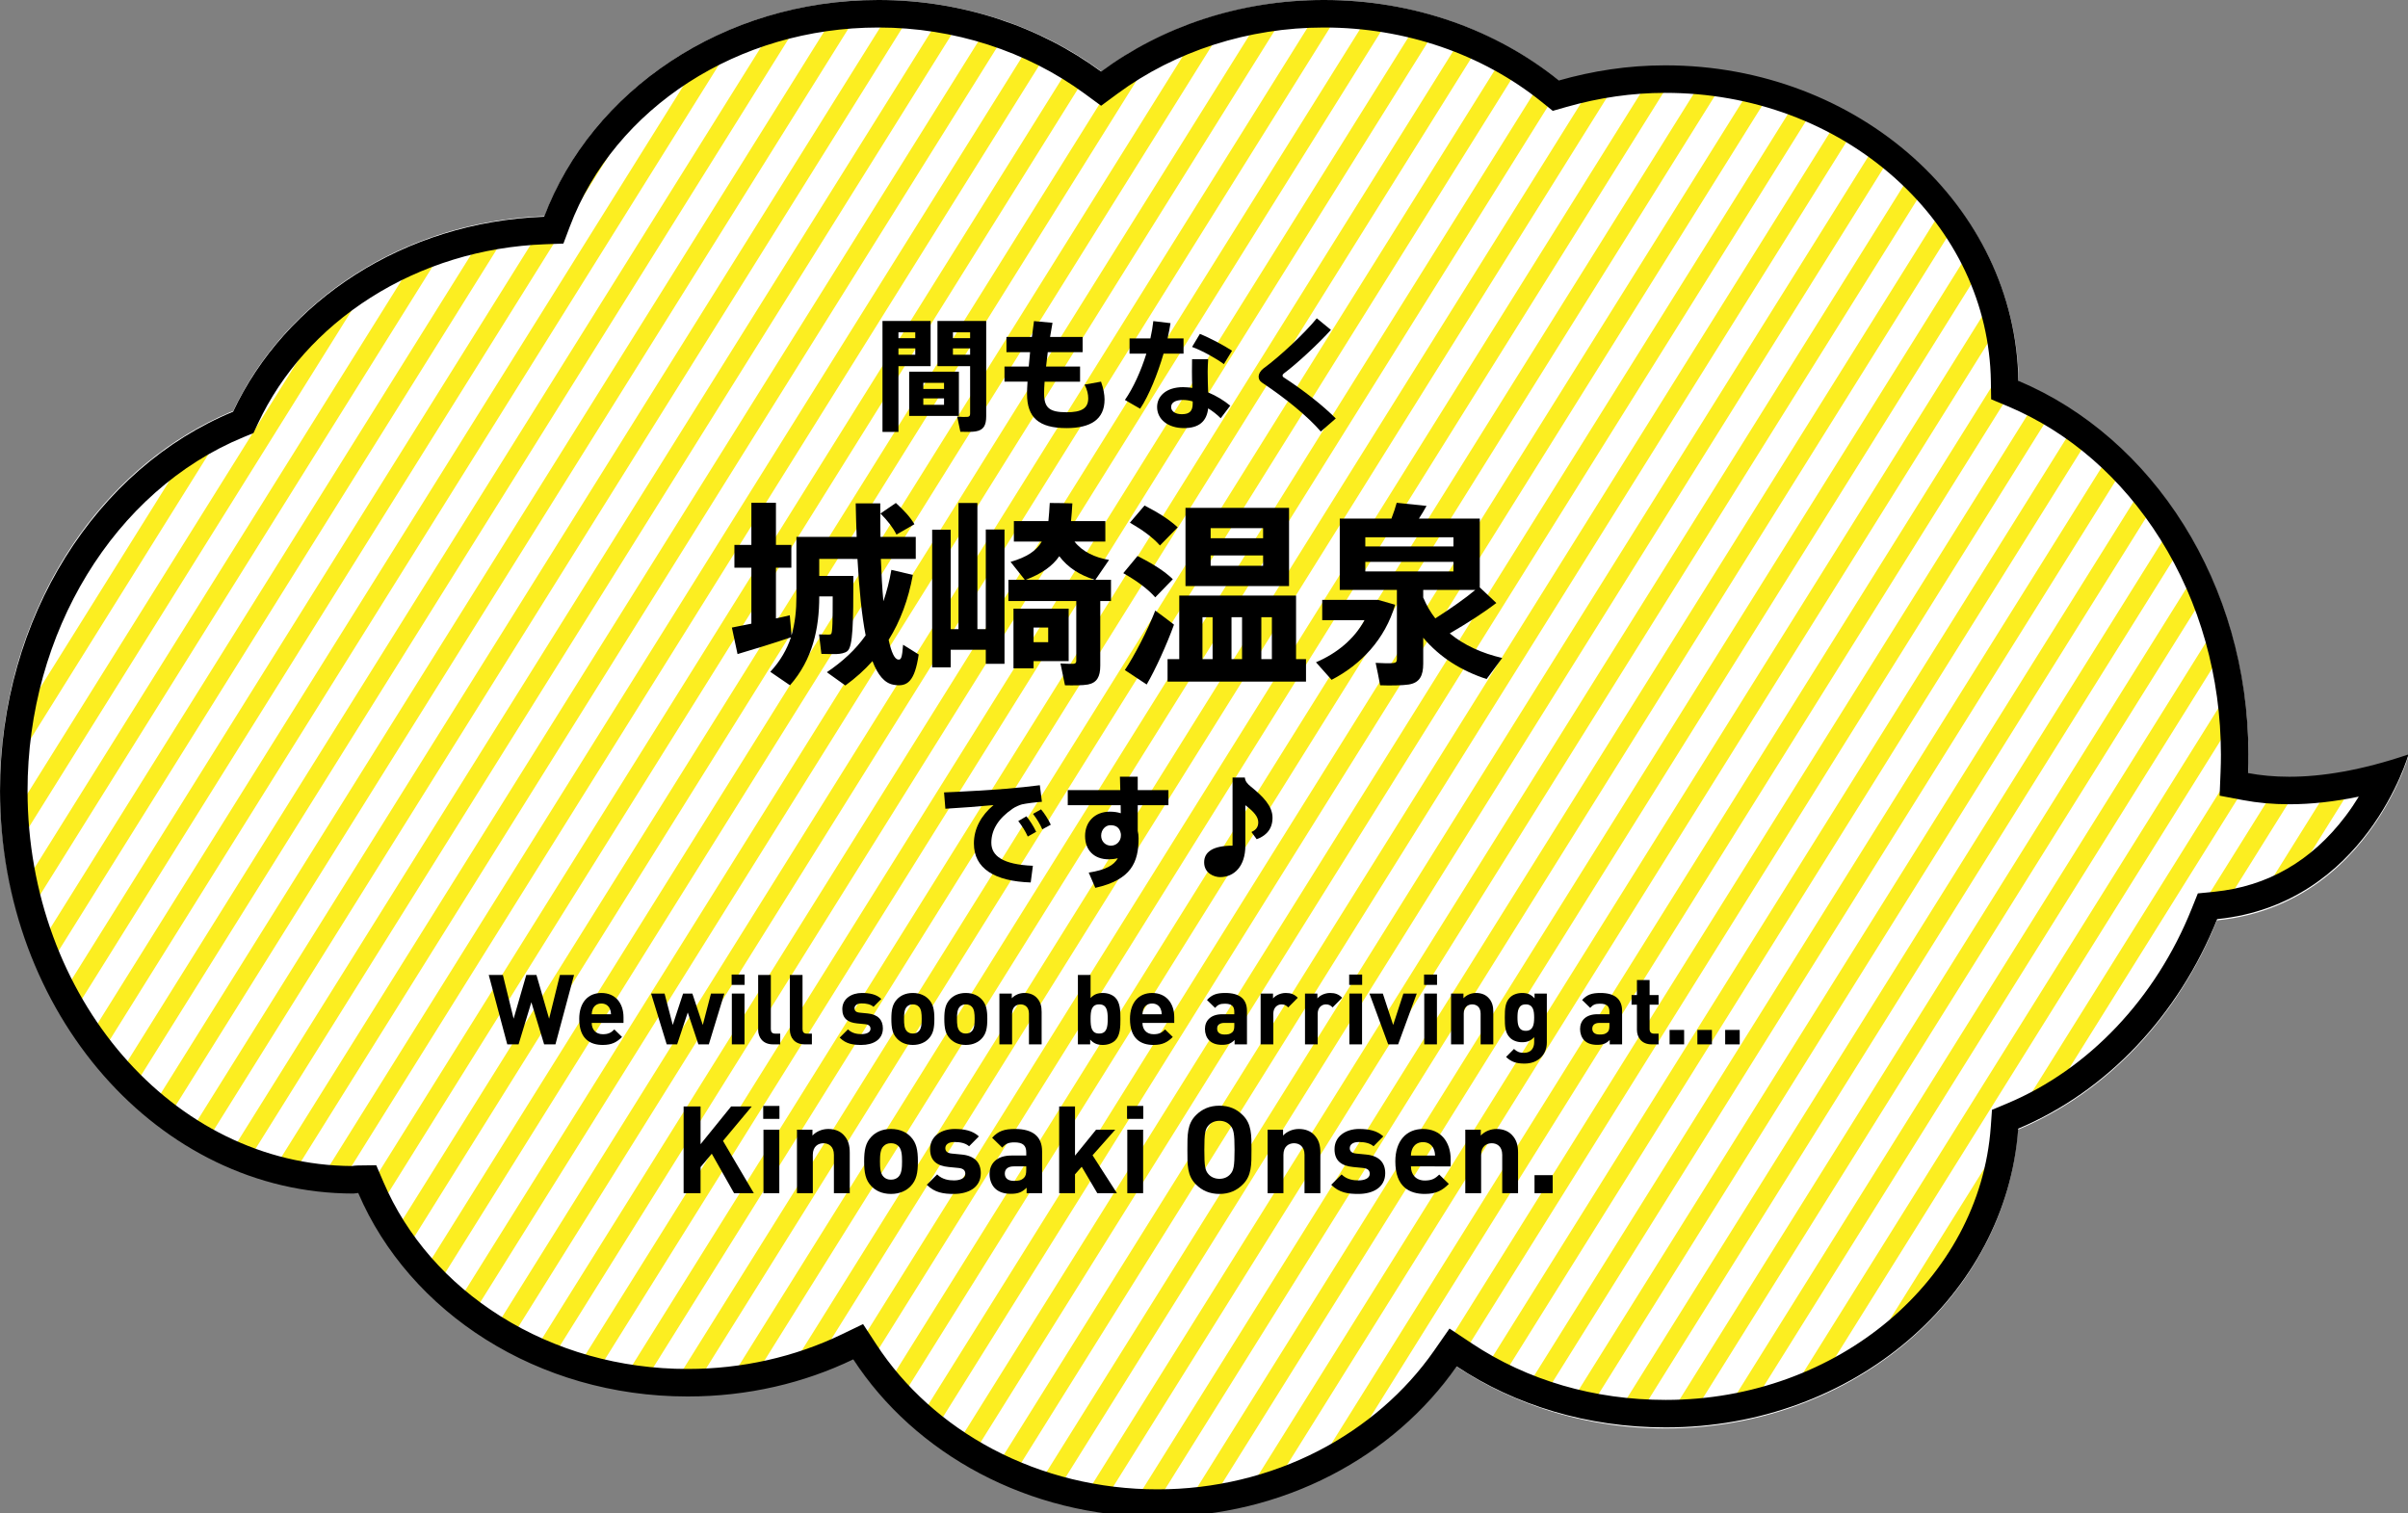
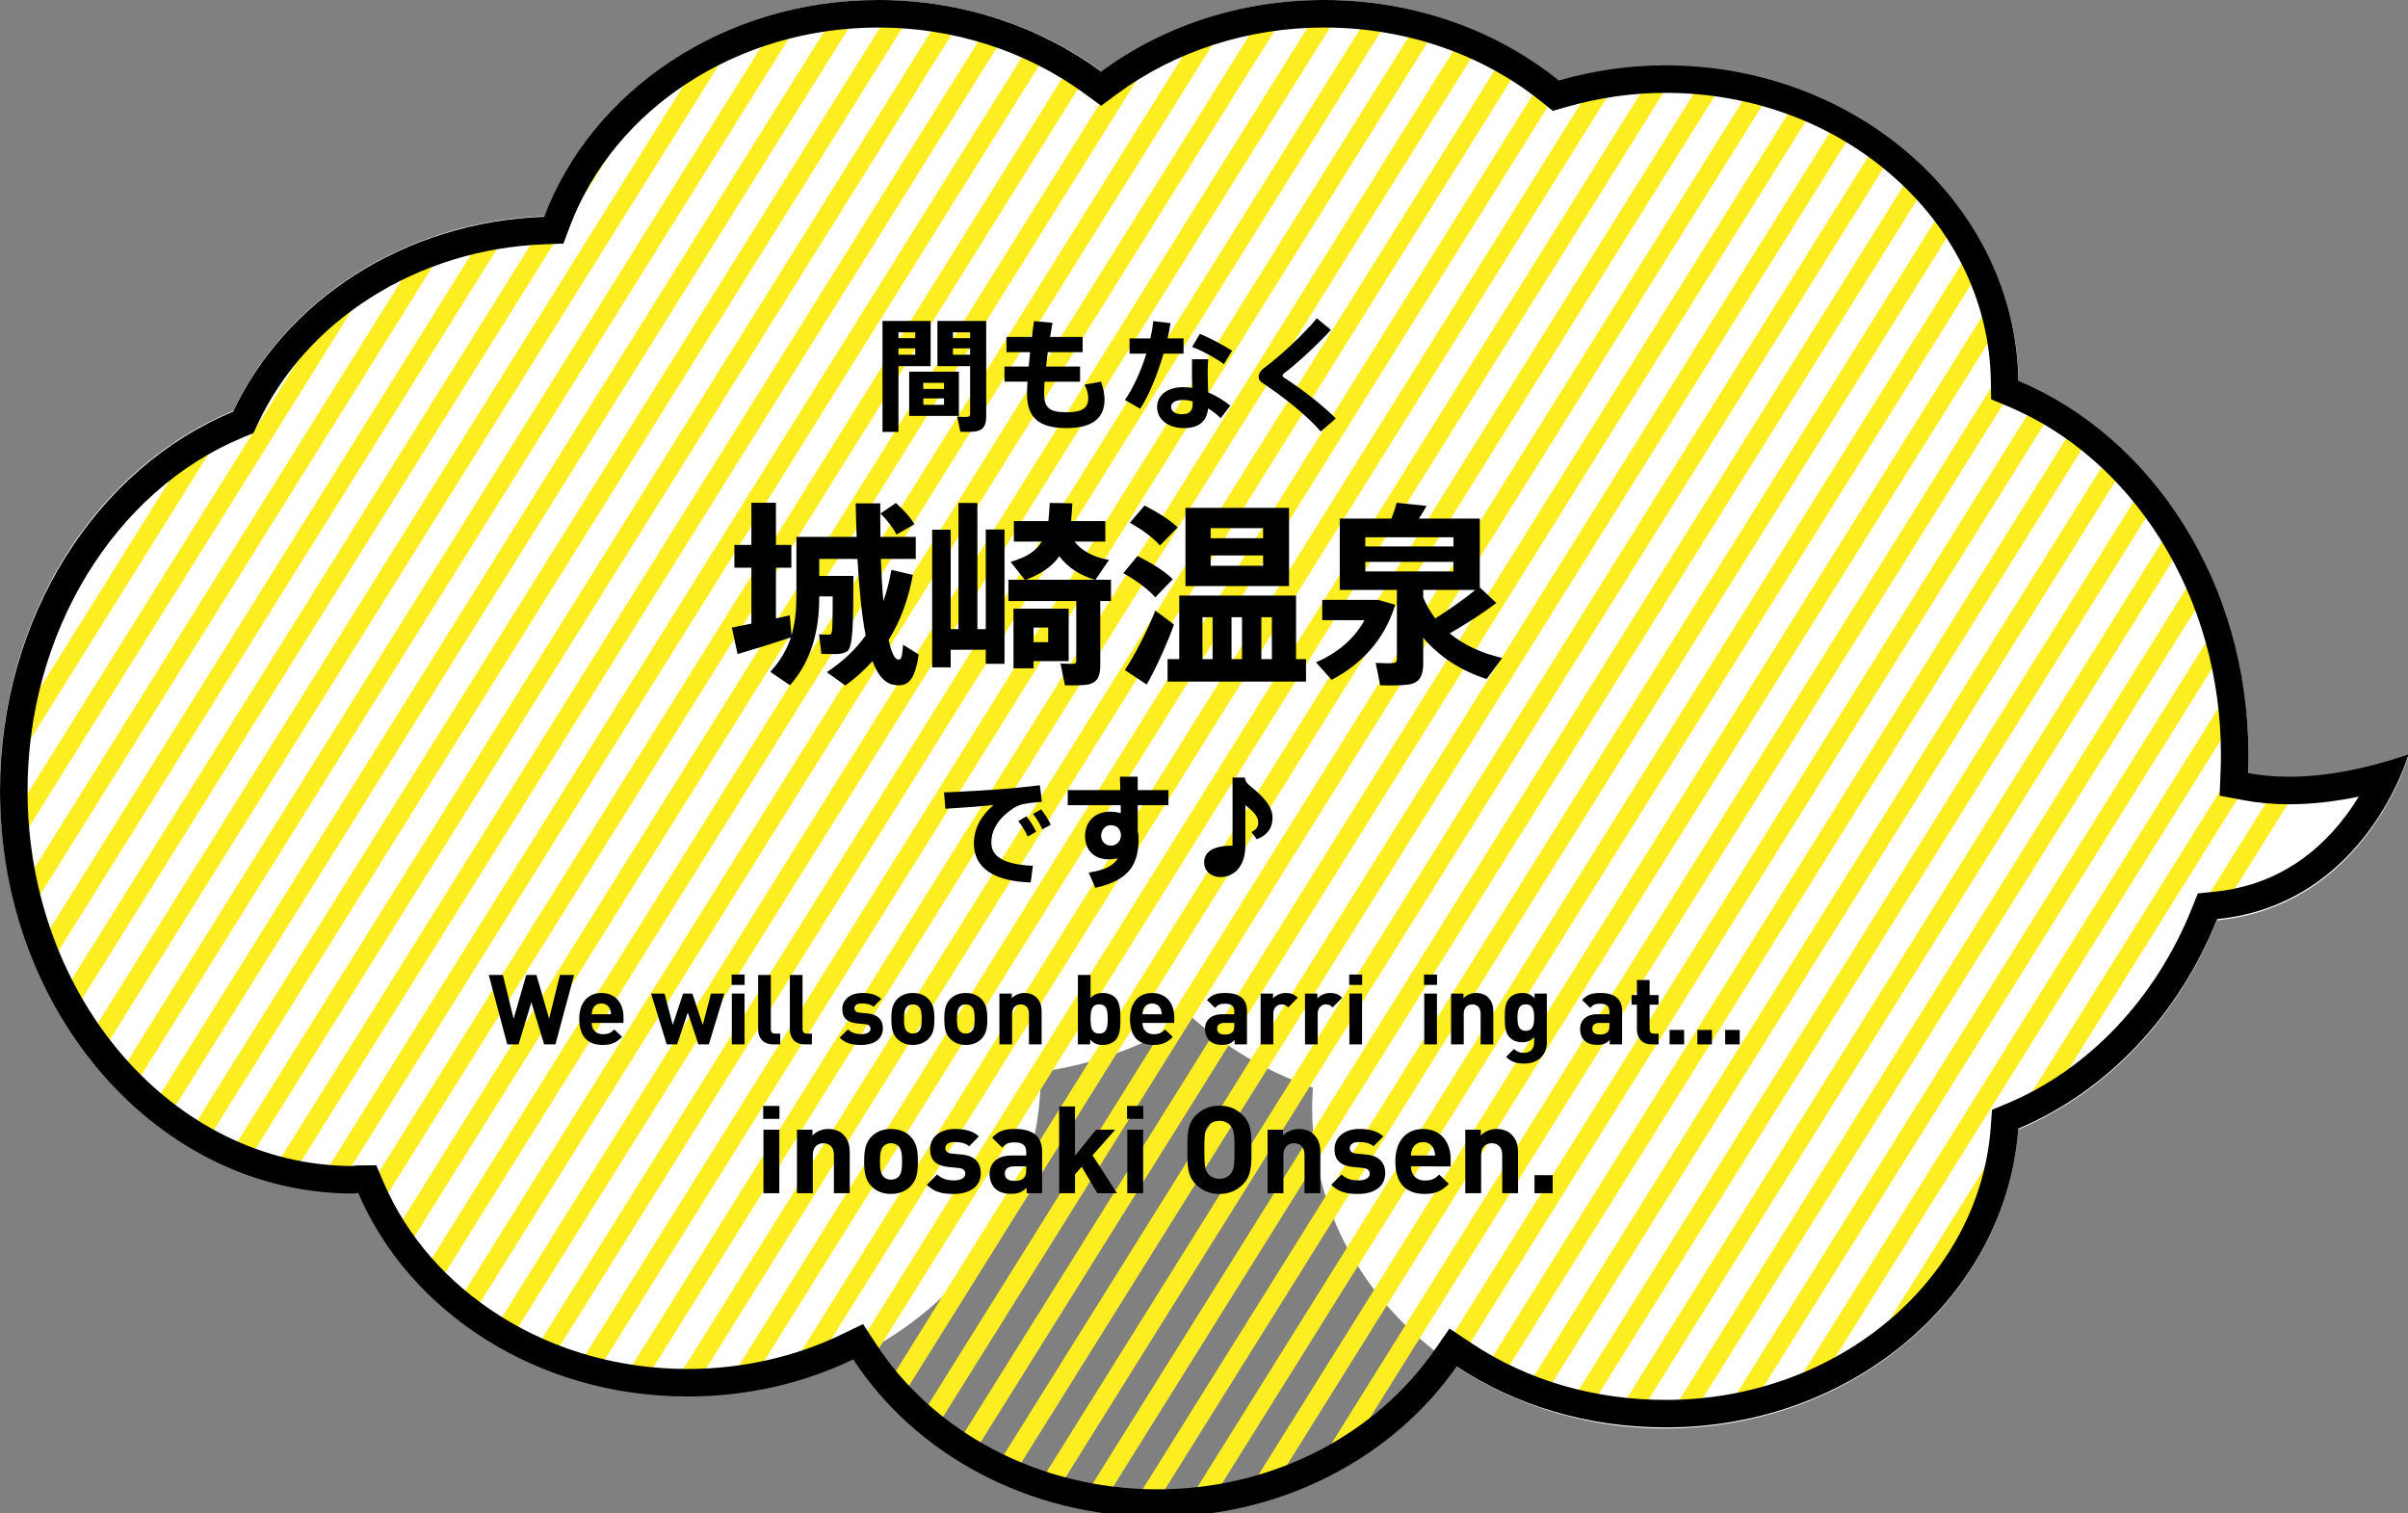
<svg xmlns="http://www.w3.org/2000/svg" xmlns:xlink="http://www.w3.org/1999/xlink" version="1.1" id="レイヤー_1" x="0px" y="0px" width="700px" height="440px" viewBox="0 0 700 440" enable-background="new 0 0 700 440" xml:space="preserve">
  <rect x="0" y="0" width="700" height="440" fill="#808080" stroke="none" />
  <g id="レイヤー_1_1_">
    <g>
      <ellipse fill="#FFFFFF" cx="255.478" cy="92.965" rx="102.697" ry="92.958" />
      <ellipse fill="#FFFFFF" cx="162.393" cy="155.742" rx="102.697" ry="92.958" />
      <ellipse fill="#FFFFFF" cx="102.697" cy="229.384" rx="102.697" ry="116.879" />
      <ellipse fill="#FFFFFF" cx="199.829" cy="312.684" rx="102.697" ry="92.958" />
-       <ellipse fill="#FFFFFF" cx="336.421" cy="347.695" rx="102.697" ry="92.958" />
      <ellipse fill="#FFFFFF" cx="484.143" cy="322.343" rx="102.697" ry="92.958" />
      <ellipse fill="#FFFFFF" cx="550.921" cy="219.726" rx="102.697" ry="115.941" />
      <ellipse fill="#FFFFFF" cx="484.143" cy="112.281" rx="102.697" ry="92.958" />
      <ellipse fill="#FFFFFF" cx="384.988" cy="92.965" rx="102.696" ry="92.958" />
      <ellipse fill="#FFFFFF" cx="286.843" cy="219.726" rx="102.697" ry="92.958" />
      <ellipse fill="#FFFFFF" cx="418.376" cy="229.384" rx="102.697" ry="92.958" />
      <path fill="#FFFFFF" d="M624.276,205.239c0,0,15.177,35.01,75.885,14.487c0,0-16.188,56.741-75.885,47.083" />
    </g>
    <path fill="none" d="M336.421,434.617c-34.665,0-67.052-16.66-84.524-43.479l-2.343-3.597l-3.541,1.701   c-14.112,6.78-30.083,10.363-46.185,10.363c-40.243,0-76.93-22.548-91.289-56.107l-1.428-3.336c0,0-4.145,0.063-4.416,0.063   c-53.838,0-97.638-49.724-97.638-110.843c0-46.535,25.889-88.434,64.422-104.259l1.824-0.749l0.943-2.009   c14.618-31.138,48.45-52.126,86.191-53.47l3.161-0.112l1.3-3.44c13.404-35.471,50.608-59.302,92.578-59.302   c22.604,0,44.658,7.071,62.098,19.912l2.656,1.956l2.656-1.956c17.44-12.84,39.494-19.912,62.099-19.912   c24.242,0,47.506,8.004,65.503,22.539l1.844,1.489l2.165-0.616c9.559-2.718,19.532-4.096,29.645-4.096   c53.163,0,96.956,38.497,97.622,85.817l0.06,4.193l3.313,1.397c37.936,15.983,63.421,57.359,63.421,102.96   c0,1.625-0.034,3.283-0.106,5.068l-0.22,5.397l4.474,0.854c4.041,0.772,8.365,1.164,12.854,1.164c7.735,0,16.16-1.159,25.146-3.453   c-6.426,12.109-20.304,30.19-46.634,32.802l-2.891,0.285l-1.254,3.12c-10.682,26.583-30.726,47.653-54.989,57.808l-3.086,1.293   l-0.28,3.889c-3.278,45.595-46.073,81.312-97.43,81.312c-21.202,0-41.383-5.979-58.354-17.29l-3.669-2.443l-2.688,3.854   C401.427,419.202,370.395,434.617,336.421,434.617z" />
    <g>
      <g>
        <defs>
          <path id="SVGID_1_" d="M336.421,434.617c-34.665,0-67.052-16.66-84.524-43.479l-2.343-3.597l-3.541,1.701      c-14.112,6.78-30.083,10.363-46.185,10.363c-40.243,0-76.93-22.548-91.289-56.107l-1.428-3.336c0,0-4.145,0.063-4.416,0.063      c-53.838,0-97.638-49.724-97.638-110.843c0-46.535,25.889-88.434,64.422-104.259l1.824-0.749l0.943-2.009      c14.618-31.138,48.45-52.126,86.191-53.47l3.161-0.112l1.3-3.44c13.404-35.471,50.608-59.302,92.578-59.302      c22.604,0,44.658,7.071,62.098,19.912l2.656,1.956l2.656-1.956c17.44-12.84,39.494-19.912,62.099-19.912      c24.242,0,47.506,8.004,65.503,22.539l1.844,1.489l2.165-0.616c9.559-2.718,19.532-4.096,29.645-4.096      c53.163,0,96.956,38.497,97.622,85.817l0.06,4.193l3.313,1.397c37.936,15.983,63.421,57.359,63.421,102.96      c0,1.625-0.034,3.283-0.106,5.068l-0.22,5.397l4.474,0.854c4.041,0.772,8.365,1.164,12.854,1.164      c7.735,0,16.16-1.159,25.146-3.453c-6.426,12.109-20.304,30.19-46.634,32.802l-2.891,0.285l-1.254,3.12      c-10.682,26.583-30.726,47.653-54.989,57.808l-3.086,1.293l-0.28,3.889c-3.278,45.595-46.073,81.312-97.43,81.312      c-21.202,0-41.383-5.979-58.354-17.29l-3.669-2.443l-2.688,3.854C401.427,419.202,370.395,434.617,336.421,434.617z" />
        </defs>
        <clipPath id="SVGID_2_">
          <use xlink:href="#SVGID_1_" overflow="visible" />
        </clipPath>
        <g clip-path="url(#SVGID_2_)">
          <line fill="none" stroke="#FCEE21" stroke-width="5.526" stroke-miterlimit="10" x1="154.298" y1="-97.781" x2="-282.291" y2="601.217" />
          <line fill="none" stroke="#FCEE21" stroke-width="5.526" stroke-miterlimit="10" x1="169.833" y1="-97.781" x2="-266.756" y2="601.217" />
          <line fill="none" stroke="#FCEE21" stroke-width="5.526" stroke-miterlimit="10" x1="185.367" y1="-97.781" x2="-251.223" y2="601.217" />
          <line fill="none" stroke="#FCEE21" stroke-width="5.526" stroke-miterlimit="10" x1="200.9" y1="-97.781" x2="-235.688" y2="601.217" />
          <line fill="none" stroke="#FCEE21" stroke-width="5.526" stroke-miterlimit="10" x1="216.435" y1="-97.781" x2="-220.154" y2="601.217" />
          <line fill="none" stroke="#FCEE21" stroke-width="5.526" stroke-miterlimit="10" x1="231.969" y1="-97.781" x2="-204.62" y2="601.217" />
          <line fill="none" stroke="#FCEE21" stroke-width="5.526" stroke-miterlimit="10" x1="247.503" y1="-97.781" x2="-189.086" y2="601.217" />
          <line fill="none" stroke="#FCEE21" stroke-width="5.526" stroke-miterlimit="10" x1="263.036" y1="-97.781" x2="-173.552" y2="601.217" />
          <line fill="none" stroke="#FCEE21" stroke-width="5.526" stroke-miterlimit="10" x1="278.57" y1="-97.781" x2="-158.018" y2="601.217" />
          <line fill="none" stroke="#FCEE21" stroke-width="5.526" stroke-miterlimit="10" x1="294.104" y1="-97.781" x2="-142.484" y2="601.217" />
          <line fill="none" stroke="#FCEE21" stroke-width="5.526" stroke-miterlimit="10" x1="309.639" y1="-97.781" x2="-126.95" y2="601.217" />
          <line fill="none" stroke="#FCEE21" stroke-width="5.526" stroke-miterlimit="10" x1="325.172" y1="-97.781" x2="-111.416" y2="601.217" />
          <line fill="none" stroke="#FCEE21" stroke-width="5.526" stroke-miterlimit="10" x1="340.707" y1="-97.781" x2="-95.882" y2="601.217" />
          <line fill="none" stroke="#FCEE21" stroke-width="5.526" stroke-miterlimit="10" x1="356.24" y1="-97.781" x2="-80.348" y2="601.217" />
          <line fill="none" stroke="#FCEE21" stroke-width="5.526" stroke-miterlimit="10" x1="371.774" y1="-97.781" x2="-64.814" y2="601.217" />
          <line fill="none" stroke="#FCEE21" stroke-width="5.526" stroke-miterlimit="10" x1="387.309" y1="-97.781" x2="-49.28" y2="601.217" />
          <line fill="none" stroke="#FCEE21" stroke-width="5.526" stroke-miterlimit="10" x1="402.843" y1="-97.781" x2="-33.746" y2="601.217" />
          <line fill="none" stroke="#FCEE21" stroke-width="5.526" stroke-miterlimit="10" x1="418.377" y1="-97.781" x2="-18.212" y2="601.217" />
          <line fill="none" stroke="#FCEE21" stroke-width="5.526" stroke-miterlimit="10" x1="433.911" y1="-97.781" x2="-2.679" y2="601.217" />
          <line fill="none" stroke="#FCEE21" stroke-width="5.526" stroke-miterlimit="10" x1="449.445" y1="-97.781" x2="12.855" y2="601.217" />
          <line fill="none" stroke="#FCEE21" stroke-width="5.526" stroke-miterlimit="10" x1="464.979" y1="-97.781" x2="28.39" y2="601.217" />
          <line fill="none" stroke="#FCEE21" stroke-width="5.526" stroke-miterlimit="10" x1="480.513" y1="-97.781" x2="43.924" y2="601.217" />
          <line fill="none" stroke="#FCEE21" stroke-width="5.526" stroke-miterlimit="10" x1="496.047" y1="-97.781" x2="59.458" y2="601.217" />
          <line fill="none" stroke="#FCEE21" stroke-width="5.526" stroke-miterlimit="10" x1="511.58" y1="-97.781" x2="74.992" y2="601.217" />
          <line fill="none" stroke="#FCEE21" stroke-width="5.526" stroke-miterlimit="10" x1="527.115" y1="-97.781" x2="90.526" y2="601.217" />
          <line fill="none" stroke="#FCEE21" stroke-width="5.526" stroke-miterlimit="10" x1="542.648" y1="-97.781" x2="106.06" y2="601.217" />
          <line fill="none" stroke="#FCEE21" stroke-width="5.526" stroke-miterlimit="10" x1="558.183" y1="-97.781" x2="121.594" y2="601.217" />
          <line fill="none" stroke="#FCEE21" stroke-width="5.526" stroke-miterlimit="10" x1="573.717" y1="-97.781" x2="137.128" y2="601.217" />
          <line fill="none" stroke="#FCEE21" stroke-width="5.526" stroke-miterlimit="10" x1="589.251" y1="-97.781" x2="152.662" y2="601.217" />
          <line fill="none" stroke="#FCEE21" stroke-width="5.526" stroke-miterlimit="10" x1="604.785" y1="-97.781" x2="168.196" y2="601.217" />
          <line fill="none" stroke="#FCEE21" stroke-width="5.526" stroke-miterlimit="10" x1="620.318" y1="-97.781" x2="183.73" y2="601.217" />
          <line fill="none" stroke="#FCEE21" stroke-width="5.526" stroke-miterlimit="10" x1="635.854" y1="-97.781" x2="199.264" y2="601.217" />
          <line fill="none" stroke="#FCEE21" stroke-width="5.526" stroke-miterlimit="10" x1="651.387" y1="-97.781" x2="214.798" y2="601.217" />
          <line fill="none" stroke="#FCEE21" stroke-width="5.526" stroke-miterlimit="10" x1="666.921" y1="-97.781" x2="230.332" y2="601.217" />
          <line fill="none" stroke="#FCEE21" stroke-width="5.526" stroke-miterlimit="10" x1="682.455" y1="-97.781" x2="245.866" y2="601.217" />
          <line fill="none" stroke="#FCEE21" stroke-width="5.526" stroke-miterlimit="10" x1="697.989" y1="-97.781" x2="261.4" y2="601.217" />
          <line fill="none" stroke="#FCEE21" stroke-width="5.526" stroke-miterlimit="10" x1="713.523" y1="-97.781" x2="276.934" y2="601.217" />
          <line fill="none" stroke="#FCEE21" stroke-width="5.526" stroke-miterlimit="10" x1="729.057" y1="-97.781" x2="292.468" y2="601.217" />
          <line fill="none" stroke="#FCEE21" stroke-width="5.526" stroke-miterlimit="10" x1="744.591" y1="-97.781" x2="308.002" y2="601.217" />
          <line fill="none" stroke="#FCEE21" stroke-width="5.526" stroke-miterlimit="10" x1="760.125" y1="-97.781" x2="323.536" y2="601.217" />
          <line fill="none" stroke="#FCEE21" stroke-width="5.526" stroke-miterlimit="10" x1="775.659" y1="-97.781" x2="339.07" y2="601.217" />
          <line fill="none" stroke="#FCEE21" stroke-width="5.526" stroke-miterlimit="10" x1="791.193" y1="-97.781" x2="354.604" y2="601.217" />
          <line fill="none" stroke="#FCEE21" stroke-width="5.526" stroke-miterlimit="10" x1="806.727" y1="-97.781" x2="370.139" y2="601.217" />
          <line fill="none" stroke="#FCEE21" stroke-width="5.526" stroke-miterlimit="10" x1="822.261" y1="-97.781" x2="385.672" y2="601.217" />
          <line fill="none" stroke="#FCEE21" stroke-width="5.526" stroke-miterlimit="10" x1="837.795" y1="-97.781" x2="401.206" y2="601.217" />
          <line fill="none" stroke="#FCEE21" stroke-width="5.526" stroke-miterlimit="10" x1="853.329" y1="-97.781" x2="416.74" y2="601.217" />
          <line fill="none" stroke="#FCEE21" stroke-width="5.526" stroke-miterlimit="10" x1="868.863" y1="-97.781" x2="432.274" y2="601.217" />
-           <line fill="none" stroke="#FCEE21" stroke-width="5.526" stroke-miterlimit="10" x1="884.396" y1="-97.781" x2="447.809" y2="601.217" />
          <line fill="none" stroke="#FCEE21" stroke-width="5.526" stroke-miterlimit="10" x1="899.931" y1="-97.781" x2="463.343" y2="601.217" />
          <line fill="none" stroke="#FCEE21" stroke-width="5.526" stroke-miterlimit="10" x1="915.465" y1="-97.781" x2="478.877" y2="601.217" />
          <line fill="none" stroke="#FCEE21" stroke-width="5.526" stroke-miterlimit="10" x1="930.999" y1="-97.781" x2="494.41" y2="601.217" />
          <line fill="none" stroke="#FCEE21" stroke-width="5.526" stroke-miterlimit="10" x1="946.533" y1="-97.781" x2="509.944" y2="601.217" />
        </g>
      </g>
    </g>
  </g>
  <g id="レイヤー_2のコピー">
    <g>
      <g>
        <path d="M261.177,93.32h9.354v13.145h-9.354v19.098h-4.641V93.32h2.87H261.177z M266.066,98.315v-1.701h-4.89v1.701H266.066z      M261.177,101.292v1.842h4.89v-1.842H261.177z M278.75,108.059v12.861h-14.456v-12.861H278.75z M268.405,113.09h6.023v-1.772     h-6.023V113.09z M268.405,117.696h6.023v-1.878h-6.023V117.696z M284.703,93.32h1.984v27.671c0,2.622-0.708,4.039-3.047,4.429     c-0.957,0.177-2.976,0.177-4.464,0.106l-0.921-4.394c1.063,0.106,2.445,0.106,2.941,0.071c0.638-0.035,0.815-0.354,0.815-0.957     v-13.783h-9.496V93.32h9.496H284.703z M282.01,98.315v-1.701h-4.996v1.701H282.01z M277.015,101.292v1.842h4.996v-1.842H277.015z     " />
        <path d="M299.055,106.571c0.106-1.346,0.248-2.764,0.39-4.181h-6.874v-4.429h7.405c0.177-1.559,0.39-3.118,0.602-4.606     l5.386,0.496c-0.248,1.346-0.496,2.728-0.708,4.11h9.46v4.429h-10.133c-0.177,1.453-0.354,2.834-0.496,4.181h9.885v4.394h-10.311     c-0.106,1.346-0.142,2.516-0.142,3.401c0,4.181,1.488,5.492,6.555,5.492c4.216,0,6.271-1.063,6.271-4.039     c0-1.134-0.248-2.409-1.062-4.004l4.783-0.85c0.708,1.949,1.026,3.826,1.026,5.173c0,5.846-4.109,8.326-11.054,8.326     c-8.043,0-11.48-3.047-11.48-9.92c0-0.921,0.036-2.126,0.142-3.579h-6.697v-4.394H299.055z" />
        <path d="M334.417,98.386c0.39-1.736,0.673-3.437,0.85-5.031l4.996,0.603c-0.213,1.346-0.496,2.87-0.851,4.429h4.642v4.429h-5.811     c-1.736,5.953-4.252,12.188-6.803,16.015l-4.43-2.551c2.41-3.438,4.677-8.433,6.236-13.464h-4.889v-4.429h6.059V98.386z      M351.211,104.445c-0.07,1.099-0.142,2.445-0.142,3.614c0,2.02,0.07,4.181,0.142,6.023c2.445,1.028,4.678,2.41,6.413,3.862     l-2.763,3.649c-1.101-1.098-2.34-2.055-3.65-2.87c-0.425,3.756-2.622,5.74-7.05,5.74c-4.606,0-7.795-2.551-7.795-6.129     c0-3.083,2.551-5.775,7.582-5.775c0.886,0,1.771,0.106,2.657,0.212c-0.071-1.488-0.106-3.153-0.106-4.677     c0-1.205,0-2.586,0.035-3.649H351.211z M343.913,116.279c-2.269,0-3.472,0.779-3.472,2.055c0,1.169,1.134,2.09,3.117,2.09     c2.197,0,3.153-0.886,3.153-3.047c0-0.213,0-0.425,0-0.673C345.755,116.42,344.833,116.279,343.913,116.279z M355.781,105.862     c-2.16-1.595-6.235-3.897-9.247-4.996l2.268-3.791c3.083,1.24,7.122,3.437,9.354,4.89L355.781,105.862z" />
        <path d="M386.893,95.906c-3.365,3.755-9.743,9.743-13.748,12.72c-0.212,0.177-0.317,0.39-0.317,0.567     c0,0.177,0.105,0.354,0.248,0.46c6.094,3.968,11.656,8.397,15.234,12.011l-4.357,3.791c-3.968-4.606-10.629-9.921-17.077-14.208     c-0.708-0.46-0.992-1.063-0.992-1.807c0-0.673,0.496-1.63,1.382-2.303c4.57-3.331,11.939-10.168,15.52-14.598L386.893,95.906z" />
        <path d="M218.423,181.321v-16.269h-4.932v-6.632h4.932v-12.245h7.142v12.245h4.479v6.632h-4.479v14.738     c1.474-0.283,2.834-0.624,4.025-0.907l0.51,5.839c1.021-3.571,1.417-7.312,1.417-11.28v-17.346h3.798h2.834h10.884     c-0.113-3.118-0.227-6.349-0.283-9.75h7.143c0,3.401,0,6.689,0.057,9.75h10.26v6.405h-10.147     c0.17,4.535,0.397,8.673,0.737,12.301c0.964-2.778,1.757-5.839,2.324-9.126l6.235,1.474c-1.304,7.143-3.628,13.435-7.029,18.876     c0.793,3.628,1.7,5.612,2.777,5.726c0.851,0.113,1.134-0.51,1.417-4.308l4.535,2.834c-1.134,7.766-3.231,9.58-7.369,8.787     c-2.551-0.454-4.535-2.834-6.065-6.859c-2.324,2.607-4.932,4.932-7.879,7.085l-5.385-3.854     c4.535-3.061,8.333-6.519,11.281-10.714c-1.134-5.782-1.871-13.265-2.381-22.221H238.15v4.932h3.912h3.628h2.381     c0,13.661-0.114,20.634-1.757,21.881c-0.737,0.567-1.871,0.793-3.231,0.85c-0.963,0-3.118,0-4.308-0.057l-0.68-5.668     c0.851,0.057,2.211,0.057,2.891,0.057c0.283,0,0.454-0.057,0.624-0.17c0.397-0.454,0.454-3.855,0.454-10.941h-3.912v0.114     c0,9.24-1.927,18.253-8.503,25.735l-5.725-3.911c2.948-3.175,4.818-6.519,6.009-10.034c-4.648,1.587-11.451,3.685-15.532,4.875     l-1.644-7.709C214.229,182.171,216.212,181.774,218.423,181.321z M260.428,146.232c2.381,2.154,4.195,4.138,5.385,6.179     l-5.215,3.004c-1.02-2.041-2.551-4.025-4.648-6.122L260.428,146.232z" />
        <path d="M278.63,182.908v-36.676h5.499v36.676h2.438v-28.967h5.442v39.057h-5.442v-4.082h-10.204v5.102h-5.385v-40.021h5.385     v28.91L278.63,182.908L278.63,182.908z M319.842,193.565c0,3.174-0.964,4.932-3.57,5.442c-1.418,0.283-4.479,0.283-6.689,0.227     l-1.304-6.349c1.304,0.113,3.175,0.113,3.741,0.113c0.681-0.057,0.851-0.34,0.851-0.907v-17.346h-19.727v-6.179h4.762     l-4.138-5.215c4.705-1.36,7.483-3.174,9.07-5.896h-8.106v-5.952h10.034c0.17-1.587,0.283-3.344,0.396-5.272     c2.324,0,4.422,0.057,6.576,0.114c-0.113,1.871-0.228,3.571-0.396,5.158h9.978v5.952h-8.957     c2.211,2.891,5.896,4.648,10.033,5.329l-3.968,5.782h4.535v6.179h-3.118v18.82H319.842z M300.455,176.956h10.203v15.249h-10.203     v2.097h-5.839v-17.346h4.082H300.455z M318.254,168.566c-4.251-1.304-7.823-3.514-10.316-6.859     c-2.042,2.948-5.16,5.102-9.75,6.859H318.254z M304.707,186.706v-4.251h-4.251v4.251H304.707z" />
        <path d="M330.675,161.651c4.365,2.211,7.823,4.365,10.26,6.746l-5.102,5.272c-2.21-2.494-5.385-4.818-9.296-7.029     L330.675,161.651z M335.833,177.523c1.927,1.417,3.741,2.721,5.442,4.082c-2.041,5.668-5.442,13.151-7.937,17.403l-6.349-4.195     C329.655,190.844,333.623,183.249,335.833,177.523z M332.716,146.969c4.082,2.097,7.256,4.138,9.637,6.349l-5.157,5.272     c-2.099-2.381-5.103-4.535-8.73-6.632L332.716,146.969z M342.806,191.638v-18.48h33.956v18.48h2.892v6.519h-40.248v-6.519     H342.806z M374.721,147.649v22.731H344.62v-22.731H374.721z M352.5,191.638V179.45h-2.948v12.188H352.5z M351.933,156.492h15.249     v-2.947h-15.249V156.492z M351.933,164.485h15.249v-3.004h-15.249V164.485z M361.059,191.638V179.45h-3.061v12.188H361.059z      M369.732,191.638V179.45h-3.062v12.188H369.732z" />
        <path d="M398.875,174.405h1.078h0.68l4.933,1.417c-2.947,10.034-9.921,17.403-18.48,21.825l-4.534-5.102     c6.122-2.607,11.11-6.746,14.114-12.244h-12.301v-5.896H398.875z M436.686,191.298l-4.534,6.122     c-7.312-2.381-13.605-6.292-18.425-12.018v7.54c0,3.571-1.075,5.555-4.193,6.065c-1.757,0.283-5.557,0.34-8.333,0.227     c-0.396-2.154-0.851-4.421-1.304-6.519c1.757,0.114,4.251,0.17,5.103,0.057c0.793-0.057,1.076-0.396,1.076-1.133v-20.124h-16.609     v-20.747h15.022c0.624-1.644,1.189-3.288,1.529-4.592l8.675,0.907c-0.624,1.134-1.361,2.381-2.211,3.685h17.686v20.01     l4.818,4.535c-3.4,2.607-8.275,5.782-13.549,8.843C425.631,187.613,430.847,189.938,436.686,191.298z M396.891,158.873h25.623     v-2.664h-25.623V158.873z M396.891,166.129h25.623v-2.777h-25.623V166.129z M417.242,179.791     c4.421-2.834,8.729-5.839,11.62-8.276h-15.137v2.211C414.691,175.993,415.824,177.977,417.242,179.791z" />
        <path d="M292.464,229.318c3.153-0.248,7.086-0.672,9.814-1.026l0.602,4.817c-1.665,0.106-4.5,0.461-5.775,0.744     c-0.638,0.143-2.055,0.779-2.657,1.205c-4.074,2.765-6.271,6.06-6.271,9.957c0,3.791,3.295,6.342,12.082,6.695l-0.638,4.854     c-10.523-0.354-16.511-4.074-16.511-11.338c0-4.287,2.09-8.148,5.705-11.16c-3.543,0.354-9.708,0.814-13.995,1.062l-0.39-4.748     C279.319,230.205,288.708,229.639,292.464,229.318z M298.381,237.327c0.992,1.205,2.09,2.94,2.834,4.5l-2.445,1.382     c-0.673-1.523-1.701-3.154-2.764-4.5L298.381,237.327z M302.632,235.307c1.027,1.205,2.09,2.905,2.834,4.465l-2.48,1.346     c-0.638-1.523-1.63-3.118-2.693-4.5L302.632,235.307z" />
        <path d="M325.665,229.709c-0.035-1.417-0.071-2.764-0.106-3.896h5.174v3.896h8.928v4.395h-8.928v7.476     c0.177,0.673,0.248,1.382,0.248,2.125c0,6.944-2.091,12.082-12.578,14.42l-1.913-4.429c4.925-0.779,7.298-2.127,8.468-4.182     c-0.85,0.213-1.736,0.319-2.657,0.319c-4.287,0-6.874-2.692-6.874-6.769c0-4.109,2.799-7.086,7.229-7.086     c1.134,0,2.196,0.143,3.153,0.461l-0.036-2.338h-15.377v-4.395h15.271V229.709z M322.795,239.913     c-1.382,0-2.693,1.274-2.693,3.047c0,1.771,1.347,2.905,2.834,2.905c1.736,0,2.905-1.417,2.905-2.905v-0.496     C325.523,240.551,324.354,239.913,322.795,239.913z" />
        <path d="M358.299,226.061h3.578c0.106,1.099,0.709,1.807,1.771,2.656c3.401,2.764,6.271,5.562,6.271,9.035     c0,3.969-2.692,5.527-4.604,6.236l-1.523-2.09c0.992-0.461,1.984-1.17,1.984-2.799c0-1.631-1.276-3.119-3.757-4.996V245.9     c0,5.883-3.188,9.106-7.334,9.106c-1.631,0-4.642-1.028-4.642-4.286c0-2.941,2.375-4.854,8.255-4.854L358.299,226.061     L358.299,226.061z" />
      </g>
    </g>
    <g>
      <g>
        <path d="M161.468,303.632h-3.289l-3.714-12.248l-3.714,12.248h-3.289l-5.387-20.187h4.111l3.119,12.729l3.686-12.729h2.949     l3.686,12.729l3.147-12.729h4.111L161.468,303.632z" />
        <path d="M172.01,297.395c0,1.899,1.162,3.289,3.232,3.289c1.616,0,2.41-0.453,3.345-1.39l2.24,2.183     c-1.502,1.504-2.948,2.325-5.613,2.325c-3.487,0-6.833-1.587-6.833-7.569c0-4.819,2.608-7.541,6.436-7.541     c4.111,0,6.436,3.004,6.436,7.06v1.644H172.01L172.01,297.395z M177.284,293.284c-0.397-0.88-1.219-1.531-2.467-1.531     s-2.069,0.651-2.466,1.531c-0.227,0.539-0.312,0.937-0.34,1.588h5.613C177.595,294.221,177.51,293.823,177.284,293.284z" />
        <path d="M206.056,303.632h-3.033l-3.09-9.271l-3.09,9.271h-3.034l-4.536-14.771h3.913l2.381,9.129l3.005-9.129h2.693l3.033,9.129     l2.382-9.129h3.884L206.056,303.632z" />
        <path d="M212.686,286.338v-3.005h3.771v3.005H212.686z M212.743,303.632v-14.771h3.686v14.771H212.743z" />
        <path d="M224.706,303.632c-3.034,0-4.31-2.126-4.31-4.224v-15.961h3.686v15.734c0,0.879,0.369,1.332,1.304,1.332h1.417v3.119     L224.706,303.632L224.706,303.632z" />
        <path d="M233.918,303.632c-3.034,0-4.31-2.126-4.31-4.224v-15.961h3.686v15.734c0,0.879,0.369,1.332,1.304,1.332h1.417v3.119     L233.918,303.632L233.918,303.632z" />
        <path d="M250.387,303.802c-2.325,0-4.422-0.255-6.294-2.126l2.41-2.41c1.219,1.219,2.807,1.389,3.94,1.389     c1.276,0,2.608-0.424,2.608-1.53c0-0.737-0.397-1.248-1.559-1.36l-2.325-0.228c-2.665-0.255-4.31-1.418-4.31-4.14     c0-3.062,2.693-4.707,5.699-4.707c2.296,0,4.224,0.397,5.642,1.729l-2.268,2.296c-0.851-0.766-2.155-0.992-3.43-0.992     c-1.475,0-2.098,0.68-2.098,1.418c0,0.539,0.227,1.161,1.531,1.275l2.325,0.227c2.92,0.284,4.395,1.844,4.395,4.338     C256.652,302.243,253.874,303.802,250.387,303.802z" />
        <path d="M269.946,301.988c-0.907,0.964-2.41,1.813-4.593,1.813s-3.657-0.851-4.564-1.813c-1.333-1.389-1.673-3.062-1.673-5.756     c0-2.664,0.34-4.338,1.673-5.727c0.907-0.964,2.381-1.814,4.564-1.814s3.686,0.852,4.593,1.814     c1.333,1.389,1.673,3.062,1.673,5.727C271.619,298.926,271.279,300.6,269.946,301.988z M267.083,292.661     c-0.425-0.425-0.992-0.652-1.729-0.652s-1.276,0.228-1.701,0.652c-0.765,0.766-0.851,2.041-0.851,3.571     c0,1.531,0.085,2.836,0.851,3.602c0.425,0.425,0.964,0.652,1.701,0.652s1.304-0.228,1.729-0.652     c0.765-0.766,0.851-2.07,0.851-3.602C267.934,294.702,267.848,293.426,267.083,292.661z" />
        <path d="M285.338,301.988c-0.907,0.964-2.41,1.813-4.593,1.813s-3.657-0.851-4.564-1.813c-1.333-1.389-1.673-3.062-1.673-5.756     c0-2.664,0.34-4.338,1.673-5.727c0.907-0.964,2.381-1.814,4.564-1.814s3.686,0.852,4.593,1.814     c1.333,1.389,1.673,3.062,1.673,5.727C287.011,298.926,286.671,300.6,285.338,301.988z M282.475,292.661     c-0.425-0.425-0.992-0.652-1.729-0.652c-0.737,0-1.276,0.228-1.701,0.652c-0.766,0.766-0.851,2.041-0.851,3.571     c0,1.531,0.085,2.836,0.851,3.602c0.425,0.425,0.964,0.652,1.701,0.652c0.737,0,1.304-0.228,1.729-0.652     c0.765-0.766,0.851-2.07,0.851-3.602C283.326,294.702,283.24,293.426,282.475,292.661z" />
        <path d="M299.115,303.632v-8.931c0-2.014-1.276-2.693-2.438-2.693c-1.162,0-2.466,0.682-2.466,2.693v8.931h-3.686v-14.771h3.6     v1.361c0.964-1.021,2.325-1.531,3.686-1.531c1.474,0,2.665,0.481,3.487,1.304c1.191,1.19,1.503,2.58,1.503,4.196v9.44H299.115z" />
        <path d="M324.202,302.471c-0.822,0.821-2.155,1.332-3.602,1.332c-1.56,0-2.665-0.425-3.686-1.559v1.389h-3.572v-20.186h3.687     v6.719c0.964-1.077,2.068-1.475,3.571-1.475c1.446,0,2.778,0.511,3.602,1.334c1.474,1.474,1.502,3.998,1.502,6.209     S325.676,300.996,324.202,302.471z M319.523,292.008c-2.211,0-2.495,1.814-2.495,4.225s0.282,4.252,2.495,4.252     c2.212,0,2.494-1.842,2.494-4.252C322.019,293.823,321.735,292.008,319.523,292.008z" />
        <path d="M332.109,297.395c0,1.899,1.162,3.289,3.231,3.289c1.616,0,2.41-0.453,3.345-1.39l2.24,2.183     c-1.502,1.504-2.948,2.325-5.613,2.325c-3.486,0-6.832-1.587-6.832-7.569c0-4.819,2.607-7.541,6.436-7.541     c4.111,0,6.436,3.004,6.436,7.06v1.644H332.109L332.109,297.395z M337.382,293.284c-0.396-0.88-1.219-1.531-2.467-1.531     s-2.069,0.651-2.466,1.531c-0.228,0.539-0.312,0.937-0.34,1.588h5.612C337.694,294.221,337.609,293.823,337.382,293.284z" />
        <path d="M358.896,303.632v-1.276c-0.992,0.992-1.929,1.418-3.63,1.418c-1.672,0-2.892-0.426-3.771-1.305     c-0.794-0.822-1.219-2.013-1.219-3.316c0-2.354,1.616-4.281,5.046-4.281h3.486v-0.737c0-1.616-0.794-2.325-2.75-2.325     c-1.417,0-2.068,0.34-2.835,1.219l-2.353-2.295c1.446-1.588,2.863-2.043,5.33-2.043c4.139,0,6.294,1.759,6.294,5.218v9.724     L358.896,303.632L358.896,303.632z M358.812,297.395h-2.921c-1.333,0-2.068,0.625-2.068,1.674c0,1.021,0.68,1.701,2.126,1.701     c1.021,0,1.673-0.086,2.325-0.709c0.396-0.369,0.538-0.965,0.538-1.871V297.395z" />
        <path d="M374.486,292.887c-0.566-0.566-1.05-0.879-1.955-0.879c-1.135,0-2.382,0.852-2.382,2.723v8.901h-3.687v-14.771h3.602     v1.418c0.709-0.852,2.126-1.588,3.714-1.588c1.445,0,2.466,0.369,3.486,1.389L374.486,292.887z" />
        <path d="M387.385,292.887c-0.566-0.566-1.049-0.879-1.957-0.879c-1.134,0-2.381,0.852-2.381,2.723v8.901h-3.686v-14.771h3.6     v1.418c0.709-0.852,2.127-1.588,3.715-1.588c1.445,0,2.467,0.369,3.486,1.389L387.385,292.887z" />
        <path d="M392.201,286.338v-3.005h3.771v3.005H392.201z M392.259,303.632v-14.771h3.687v14.771H392.259z" />
-         <path d="M406.433,303.632h-2.892l-5.443-14.771h3.885l3.005,9.129l2.977-9.129h3.885L406.433,303.632z" />
        <path d="M413.971,286.338v-3.005h3.771v3.005H413.971z M414.028,303.632v-14.771h3.686v14.771H414.028z" />
        <path d="M430.414,303.632v-8.931c0-2.014-1.276-2.693-2.439-2.693c-1.161,0-2.466,0.682-2.466,2.693v8.931h-3.686v-14.771h3.601     v1.361c0.964-1.021,2.324-1.531,3.687-1.531c1.475,0,2.664,0.481,3.485,1.304c1.191,1.19,1.504,2.58,1.504,4.196v9.44H430.414z" />
        <path d="M443.169,309.217c-2.269,0-3.827-0.453-5.358-1.928l2.298-2.325c0.821,0.794,1.645,1.134,2.891,1.134     c2.212,0,2.978-1.559,2.978-3.062v-1.503c-0.964,1.078-2.068,1.475-3.516,1.475s-2.693-0.482-3.515-1.304     c-1.392-1.39-1.504-3.289-1.504-5.869s0.112-4.451,1.504-5.84c0.82-0.822,2.098-1.304,3.543-1.304c1.56,0,2.58,0.425,3.601,1.559     v-1.389h3.572v14.231C449.661,306.639,447.139,309.217,443.169,309.217z M443.537,292.008c-2.184,0-2.41,1.871-2.41,3.828     c0,1.956,0.229,3.855,2.41,3.855c2.184,0,2.438-1.899,2.438-3.855C445.976,293.879,445.721,292.008,443.537,292.008z" />
        <path d="M467.943,303.632v-1.276c-0.992,0.992-1.929,1.418-3.629,1.418c-1.673,0-2.893-0.426-3.771-1.305     c-0.794-0.822-1.22-2.013-1.22-3.316c0-2.354,1.617-4.281,5.047-4.281h3.487v-0.737c0-1.616-0.795-2.325-2.75-2.325     c-1.417,0-2.069,0.34-2.835,1.219l-2.354-2.295c1.446-1.588,2.863-2.043,5.33-2.043c4.139,0,6.294,1.759,6.294,5.218v9.724     L467.943,303.632L467.943,303.632z M467.858,297.395h-2.921c-1.332,0-2.068,0.625-2.068,1.674c0,1.021,0.68,1.701,2.126,1.701     c1.021,0,1.673-0.086,2.325-0.709c0.396-0.369,0.538-0.965,0.538-1.871V297.395z" />
        <path d="M480.132,303.632c-3.005,0-4.281-2.126-4.281-4.224v-7.314h-1.56v-2.807h1.56v-4.366h3.687v4.366h2.607v2.807h-2.607     v7.088c0,0.851,0.396,1.332,1.275,1.332h1.332v3.119L480.132,303.632L480.132,303.632z" />
        <path d="M485.346,303.632v-4.196h4.226v4.196H485.346z" />
        <path d="M493.425,303.632v-4.196h4.226v4.196H493.425z" />
        <path d="M501.504,303.632v-4.196h4.225v4.196H501.504z" />
-         <path d="M213.396,346.902l-6.484-11.479l-3.26,3.896v7.582h-4.925v-25.227h4.925v10.984l8.893-10.984h5.988l-8.362,10.027     l8.964,15.199H213.396L213.396,346.902z" />
        <path d="M221.866,325.291v-3.756h4.712v3.756H221.866z M221.937,346.902v-18.459h4.606v18.459H221.937z" />
        <path d="M242.416,346.902v-11.16c0-2.516-1.594-3.366-3.047-3.366c-1.453,0-3.083,0.851-3.083,3.366v11.16h-4.606v-18.459h4.5     v1.701c1.205-1.274,2.905-1.912,4.606-1.912c1.842,0,3.331,0.602,4.358,1.629c1.488,1.488,1.878,3.225,1.878,5.244v11.797     H242.416z" />
        <path d="M264.739,344.848c-1.134,1.205-3.012,2.269-5.74,2.269s-4.57-1.062-5.704-2.269c-1.666-1.736-2.09-3.826-2.09-7.191     c0-3.331,0.425-5.422,2.09-7.157c1.134-1.205,2.976-2.269,5.704-2.269c2.729,0,4.606,1.062,5.74,2.269     c1.665,1.735,2.09,3.826,2.09,7.157C266.829,341.021,266.404,343.111,264.739,344.848z M261.16,333.191     c-0.532-0.531-1.24-0.815-2.162-0.815c-0.921,0-1.594,0.284-2.125,0.815c-0.957,0.957-1.063,2.551-1.063,4.463     c0,1.914,0.106,3.544,1.063,4.5c0.531,0.531,1.205,0.816,2.125,0.816c0.921,0,1.63-0.285,2.162-0.816     c0.957-0.956,1.063-2.586,1.063-4.5C262.223,335.743,262.117,334.148,261.16,333.191z" />
        <path d="M277.282,347.116c-2.905,0-5.527-0.319-7.866-2.657l3.012-3.012c1.523,1.523,3.508,1.736,4.925,1.736     c1.595,0,3.26-0.531,3.26-1.914c0-0.92-0.496-1.559-1.949-1.701l-2.905-0.283c-3.331-0.319-5.385-1.771-5.385-5.174     c0-3.826,3.366-5.881,7.122-5.881c2.87,0,5.279,0.496,7.051,2.162l-2.834,2.869c-1.063-0.957-2.693-1.24-4.287-1.24     c-1.843,0-2.622,0.851-2.622,1.771c0,0.673,0.283,1.453,1.913,1.594l2.905,0.284c3.649,0.354,5.492,2.304,5.492,5.421     C285.113,345.167,281.64,347.116,277.282,347.116z" />
        <path d="M298.435,346.902v-1.594c-1.24,1.24-2.409,1.771-4.535,1.771c-2.09,0-3.614-0.532-4.712-1.63     c-0.992-1.027-1.523-2.517-1.523-4.146c0-2.941,2.02-5.351,6.307-5.351h4.358v-0.921c0-2.02-0.992-2.906-3.437-2.906     c-1.771,0-2.586,0.425-3.543,1.523l-2.941-2.869c1.807-1.984,3.579-2.551,6.661-2.551c5.173,0,7.866,2.195,7.866,6.519v12.153     H298.435L298.435,346.902z M298.329,339.107h-3.649c-1.666,0-2.586,0.781-2.586,2.091c0,1.276,0.85,2.126,2.657,2.126     c1.275,0,2.09-0.106,2.905-0.887c0.496-0.459,0.673-1.205,0.673-2.338V339.107L298.329,339.107z" />
        <path d="M318.986,346.902l-4.535-7.688l-1.949,2.197v5.492h-4.605v-25.227h4.605v14.313l6.129-7.548h5.563l-6.591,7.44     l7.087,11.019H318.986L318.986,346.902z" />
        <path d="M327.632,325.291v-3.756h4.712v3.756H327.632z M327.703,346.902v-18.459h4.605v18.459H327.703z" />
        <path d="M361.291,344.352c-1.771,1.772-3.932,2.765-6.803,2.765c-2.869,0-5.066-0.992-6.837-2.765     c-2.552-2.551-2.48-5.703-2.48-10.062s-0.071-7.511,2.48-10.062c1.771-1.771,3.968-2.765,6.837-2.765     c2.871,0,5.03,0.992,6.803,2.765c2.552,2.551,2.516,5.705,2.516,10.062S363.843,341.801,361.291,344.352z M357.643,327.204     c-0.709-0.815-1.807-1.347-3.153-1.347s-2.479,0.531-3.188,1.347c-0.958,1.063-1.206,2.231-1.206,7.086s0.248,6.022,1.206,7.086     c0.708,0.815,1.842,1.347,3.188,1.347c1.348,0,2.444-0.531,3.153-1.347c0.956-1.063,1.24-2.231,1.24-7.086     S358.599,328.268,357.643,327.204z" />
        <path d="M379.221,346.902v-11.16c0-2.516-1.594-3.366-3.047-3.366s-3.082,0.851-3.082,3.366v11.16h-4.605v-18.459h4.499v1.701     c1.205-1.274,2.905-1.912,4.606-1.912c1.842,0,3.33,0.602,4.357,1.629c1.488,1.488,1.878,3.225,1.878,5.244v11.797H379.221z" />
        <path d="M394.848,347.116c-2.905,0-5.526-0.319-7.865-2.657l3.012-3.012c1.522,1.523,3.508,1.736,4.925,1.736     c1.595,0,3.26-0.531,3.26-1.914c0-0.92-0.496-1.559-1.948-1.701l-2.904-0.283c-3.331-0.319-5.386-1.771-5.386-5.174     c0-3.826,3.365-5.881,7.122-5.881c2.868,0,5.277,0.496,7.051,2.162l-2.835,2.869c-1.063-0.957-2.692-1.24-4.288-1.24     c-1.842,0-2.621,0.851-2.621,1.771c0,0.673,0.283,1.453,1.913,1.594l2.905,0.284c3.648,0.354,5.491,2.304,5.491,5.421     C402.678,345.167,399.205,347.116,394.848,347.116z" />
        <path d="M410.154,339.107c0,2.375,1.453,4.11,4.039,4.11c2.02,0,3.012-0.565,4.181-1.735l2.799,2.728     c-1.878,1.878-3.685,2.905-7.015,2.905c-4.358,0-8.539-1.984-8.539-9.461c0-6.022,3.26-9.424,8.043-9.424     c5.137,0,8.043,3.756,8.043,8.822v2.055H410.154L410.154,339.107z M416.744,333.971c-0.496-1.099-1.523-1.914-3.082-1.914     c-1.561,0-2.587,0.815-3.083,1.914c-0.283,0.674-0.39,1.17-0.425,1.984h7.016C417.134,335.141,417.027,334.645,416.744,333.971z" />
        <path d="M436.693,346.902v-11.16c0-2.516-1.597-3.366-3.049-3.366c-1.451,0-3.083,0.851-3.083,3.366v11.16h-4.604v-18.459h4.5     v1.701c1.205-1.274,2.905-1.912,4.604-1.912c1.844,0,3.33,0.602,4.358,1.629c1.487,1.488,1.878,3.225,1.878,5.244v11.797H436.693     z" />
        <path d="M446.083,346.902v-5.243h5.279v5.243H446.083z" />
      </g>
    </g>
  </g>
  <g>
    <g>
      <path d="M384.947,8c23.461,0,45.909,7.681,63.211,21.626l3.229,2.603l3.987-1.138c9.512-2.714,19.14-4.091,28.618-4.091h0.124    c25.192,0,48.906,8.807,66.773,24.799c17.63,15.779,27.521,36.75,27.852,59.05l0.077,5.23l4.823,2.026    c17.884,7.514,33.229,20.893,44.377,38.689c11.496,18.353,17.582,40.003,17.599,62.608c0.001,1.621-0.033,3.268-0.104,5.032    l-0.277,6.894l6.779,1.286c4.232,0.804,8.764,1.211,13.468,1.211c6.325,0,13.084-0.745,20.212-2.224    c-1.128,1.845-2.414,3.763-3.87,5.689c-9.852,13.03-22.669,20.422-38.097,21.968l-4.823,0.483l-1.805,4.5    c-10.435,26.026-29.936,46.626-53.502,56.516l-4.535,1.903l-0.349,4.906C575.545,372.109,534.068,407,484.289,407h-0.119    c-20.679,0-40.143-5.674-56.287-16.408l-6.521-4.336l-4.474,6.428c-8.365,12.016-19.993,22.086-33.628,29.121    C369.067,429.129,352.928,433,336.587,433h-0.124c-16.865,0-33.426-4.046-47.895-11.701c-13.947-7.379-25.647-17.91-33.835-30.455    l-3.841-5.884l-6.33,3.049c-13.569,6.536-28.99,9.991-44.594,9.991h-0.125c-19.609,0-38.408-5.304-54.364-15.338    c-15.484-9.737-27.24-23.214-33.998-38.973l-2.108-4.918l-5.35,0.071c-0.7,0.009-1.291,0.091-1.687,0.156    c-52.003-0.22-94.286-49.044-94.331-109.024c-0.034-46.053,25.202-87.4,62.798-102.886l2.877-1.185l1.32-2.818    c6.863-14.648,18.155-27.274,32.656-36.511c14.933-9.512,32.501-14.895,50.805-15.565l5.316-0.195l1.877-4.978    C178.698,31.243,214.729,8,255.313,8h0.126c21.732,0,43.007,6.839,59.907,19.259l4.747,3.488l4.74-3.498    C341.657,14.836,362.961,8,384.822,8H384.947 M384.947,0c-0.043,0-0.082,0-0.125,0c-24.551,0-47.081,7.783-64.739,20.812    C302.436,7.844,279.939,0,255.439,0c-0.043,0-0.083,0-0.126,0c-45.079,0-83.352,26.435-97.143,63.015    c-40.71,1.492-75.314,24.451-90.412,56.677C28.215,135.98-0.031,179.359,0.007,229.98C0.055,294.491,46.023,347,102.693,347    c0.035,0,0.064,0,0.099,0c0.447,0,0.892-0.152,1.338-0.158C119.01,381.545,156.255,406,199.844,406c0.042,0,0.082,0,0.125,0    c17.37,0,33.727-3.877,48.065-10.783C265.896,422.582,298.811,441,336.463,441c0.042,0,0.082,0,0.124,0    c36.592,0,68.697-17.646,86.866-43.746C440.459,408.561,461.452,415,484.17,415c0.04,0,0.079,0,0.119,0    c54.443,0,98.955-38.377,102.405-86.864c25.728-10.797,46.583-32.858,57.832-60.916c43.233-4.333,55.634-47.889,55.634-47.889    c-13.79,4.678-25.229,6.495-34.677,6.495c-4.415,0-8.396-0.391-11.977-1.07c0.071-1.777,0.111-3.561,0.11-5.357    c-0.037-49.773-27.854-92.273-66.877-108.669C585.989,59.99,540.326,19,484.116,19c-0.045,0-0.079,0-0.124,0    c-10.737,0-21.087,1.622-30.813,4.398C435.044,8.78,411.141,0,384.947,0L384.947,0z" />
    </g>
  </g>
</svg>